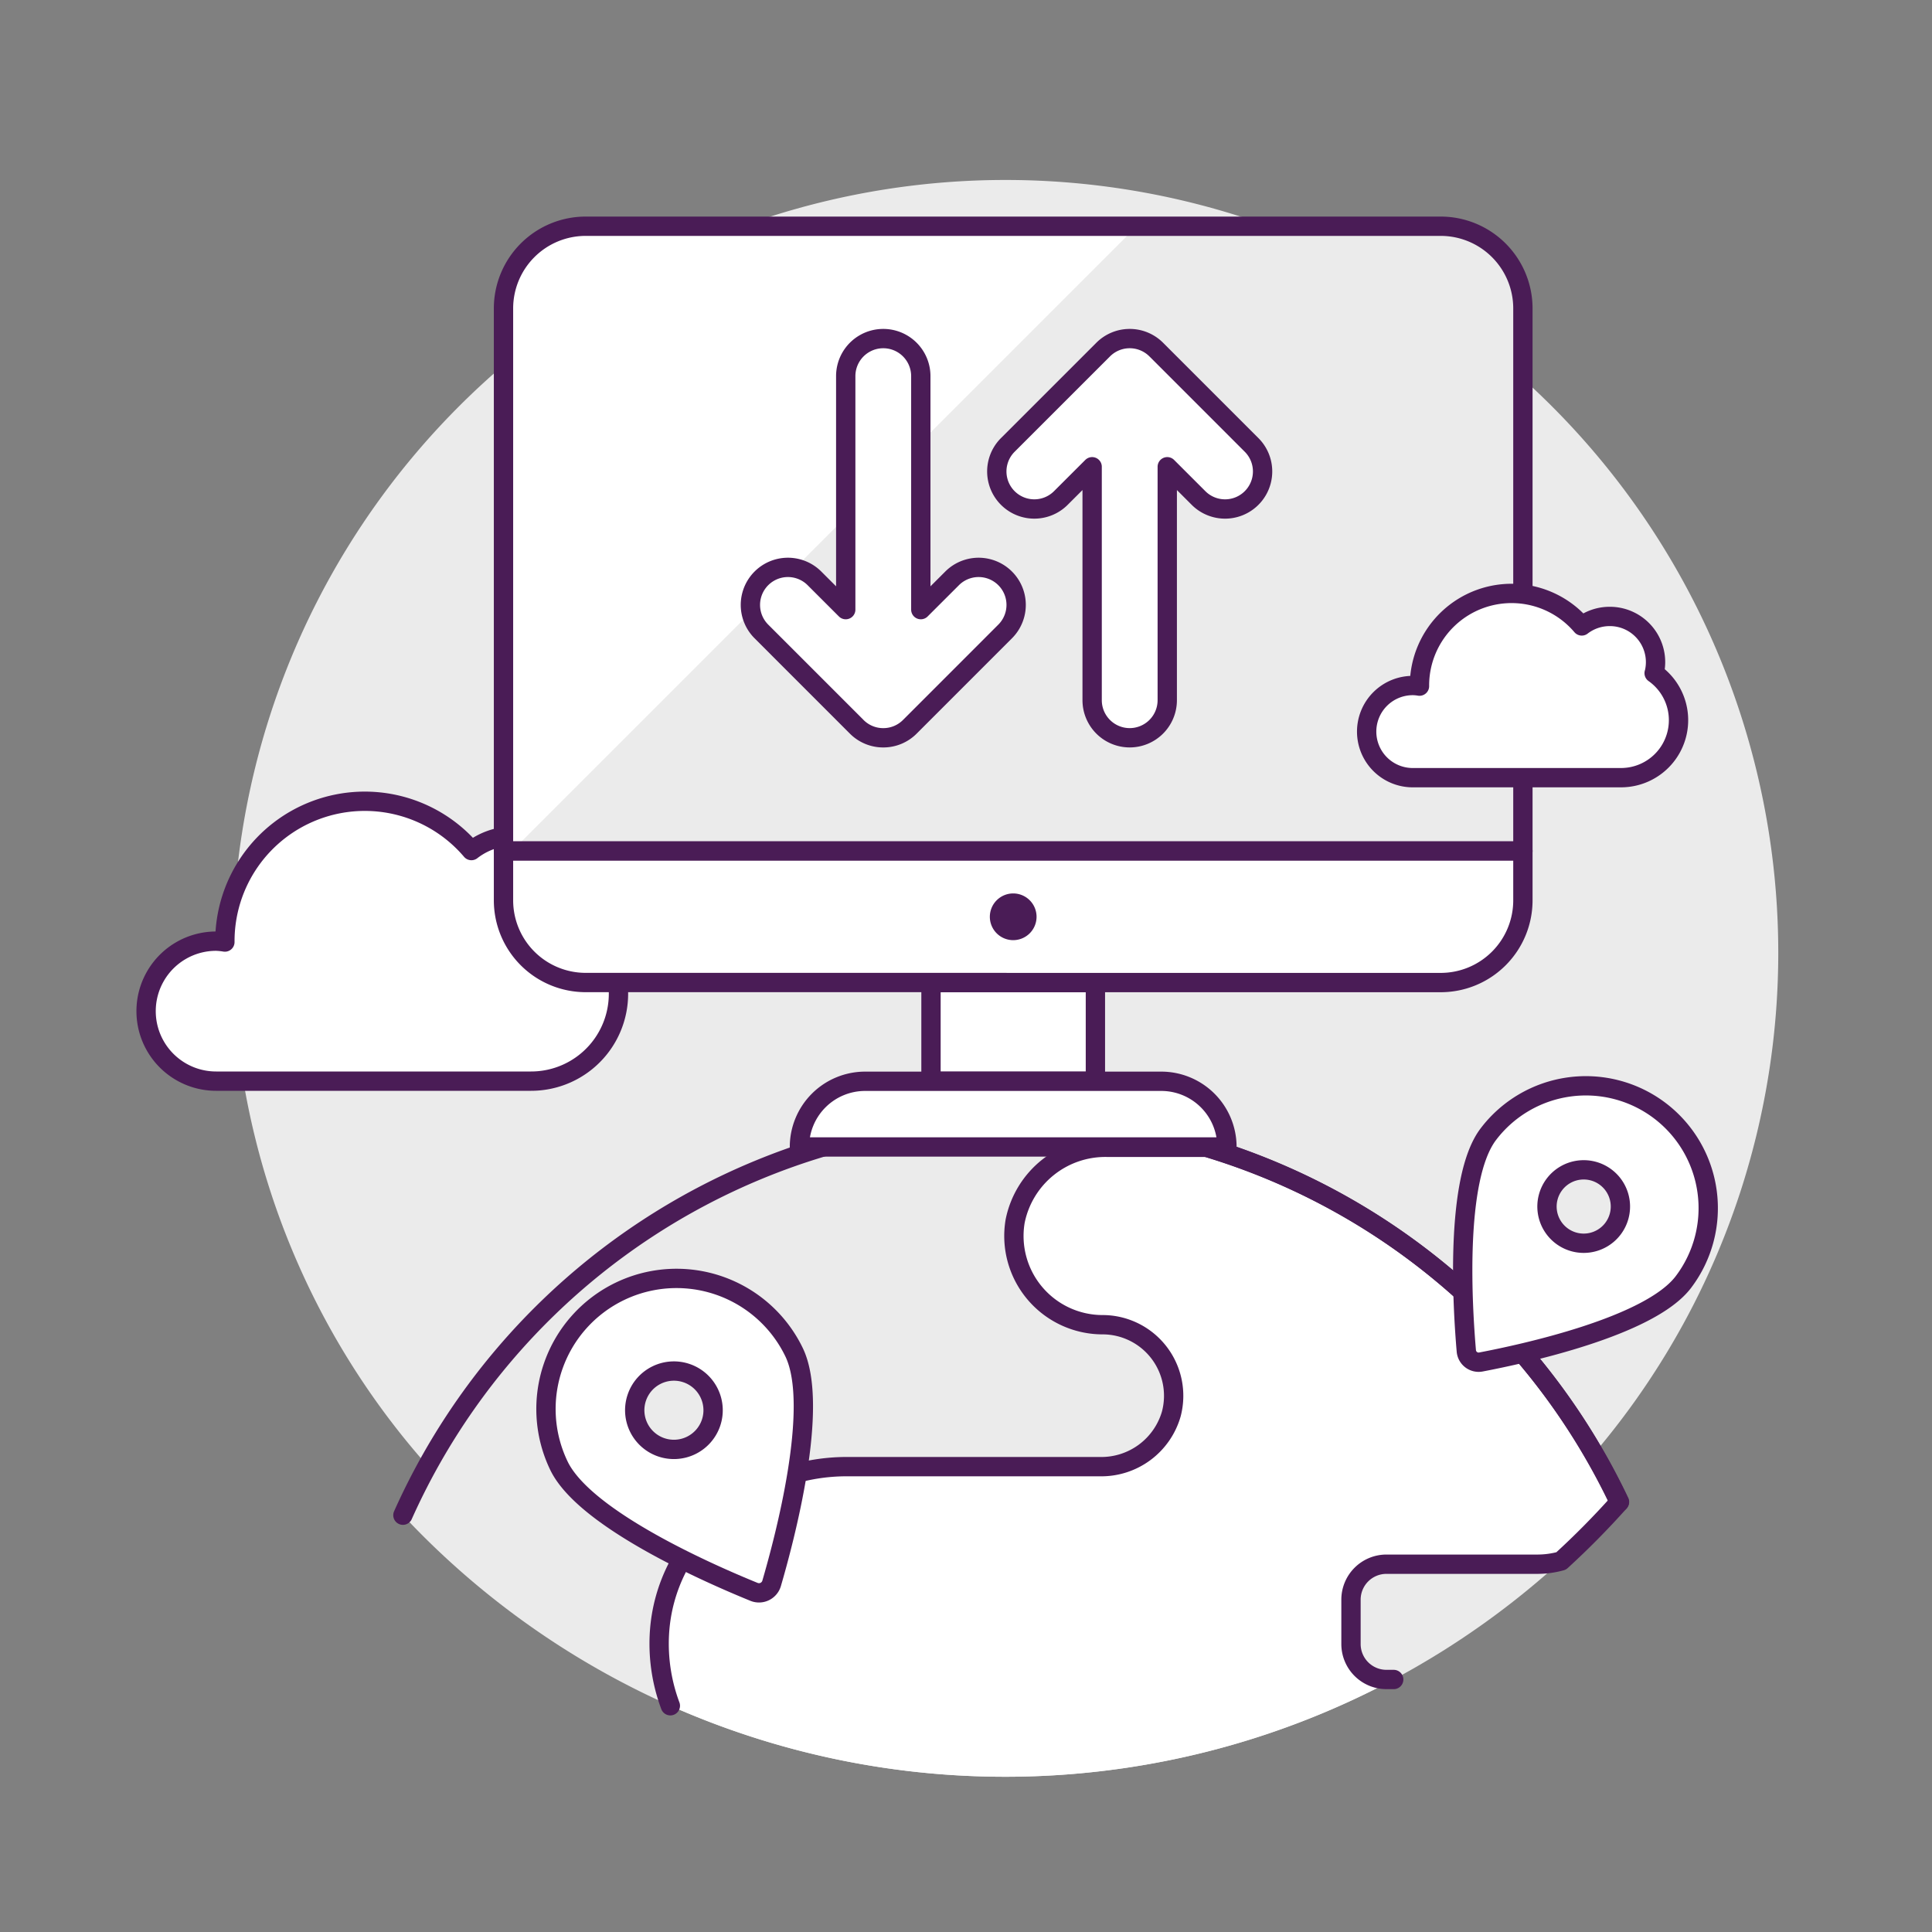
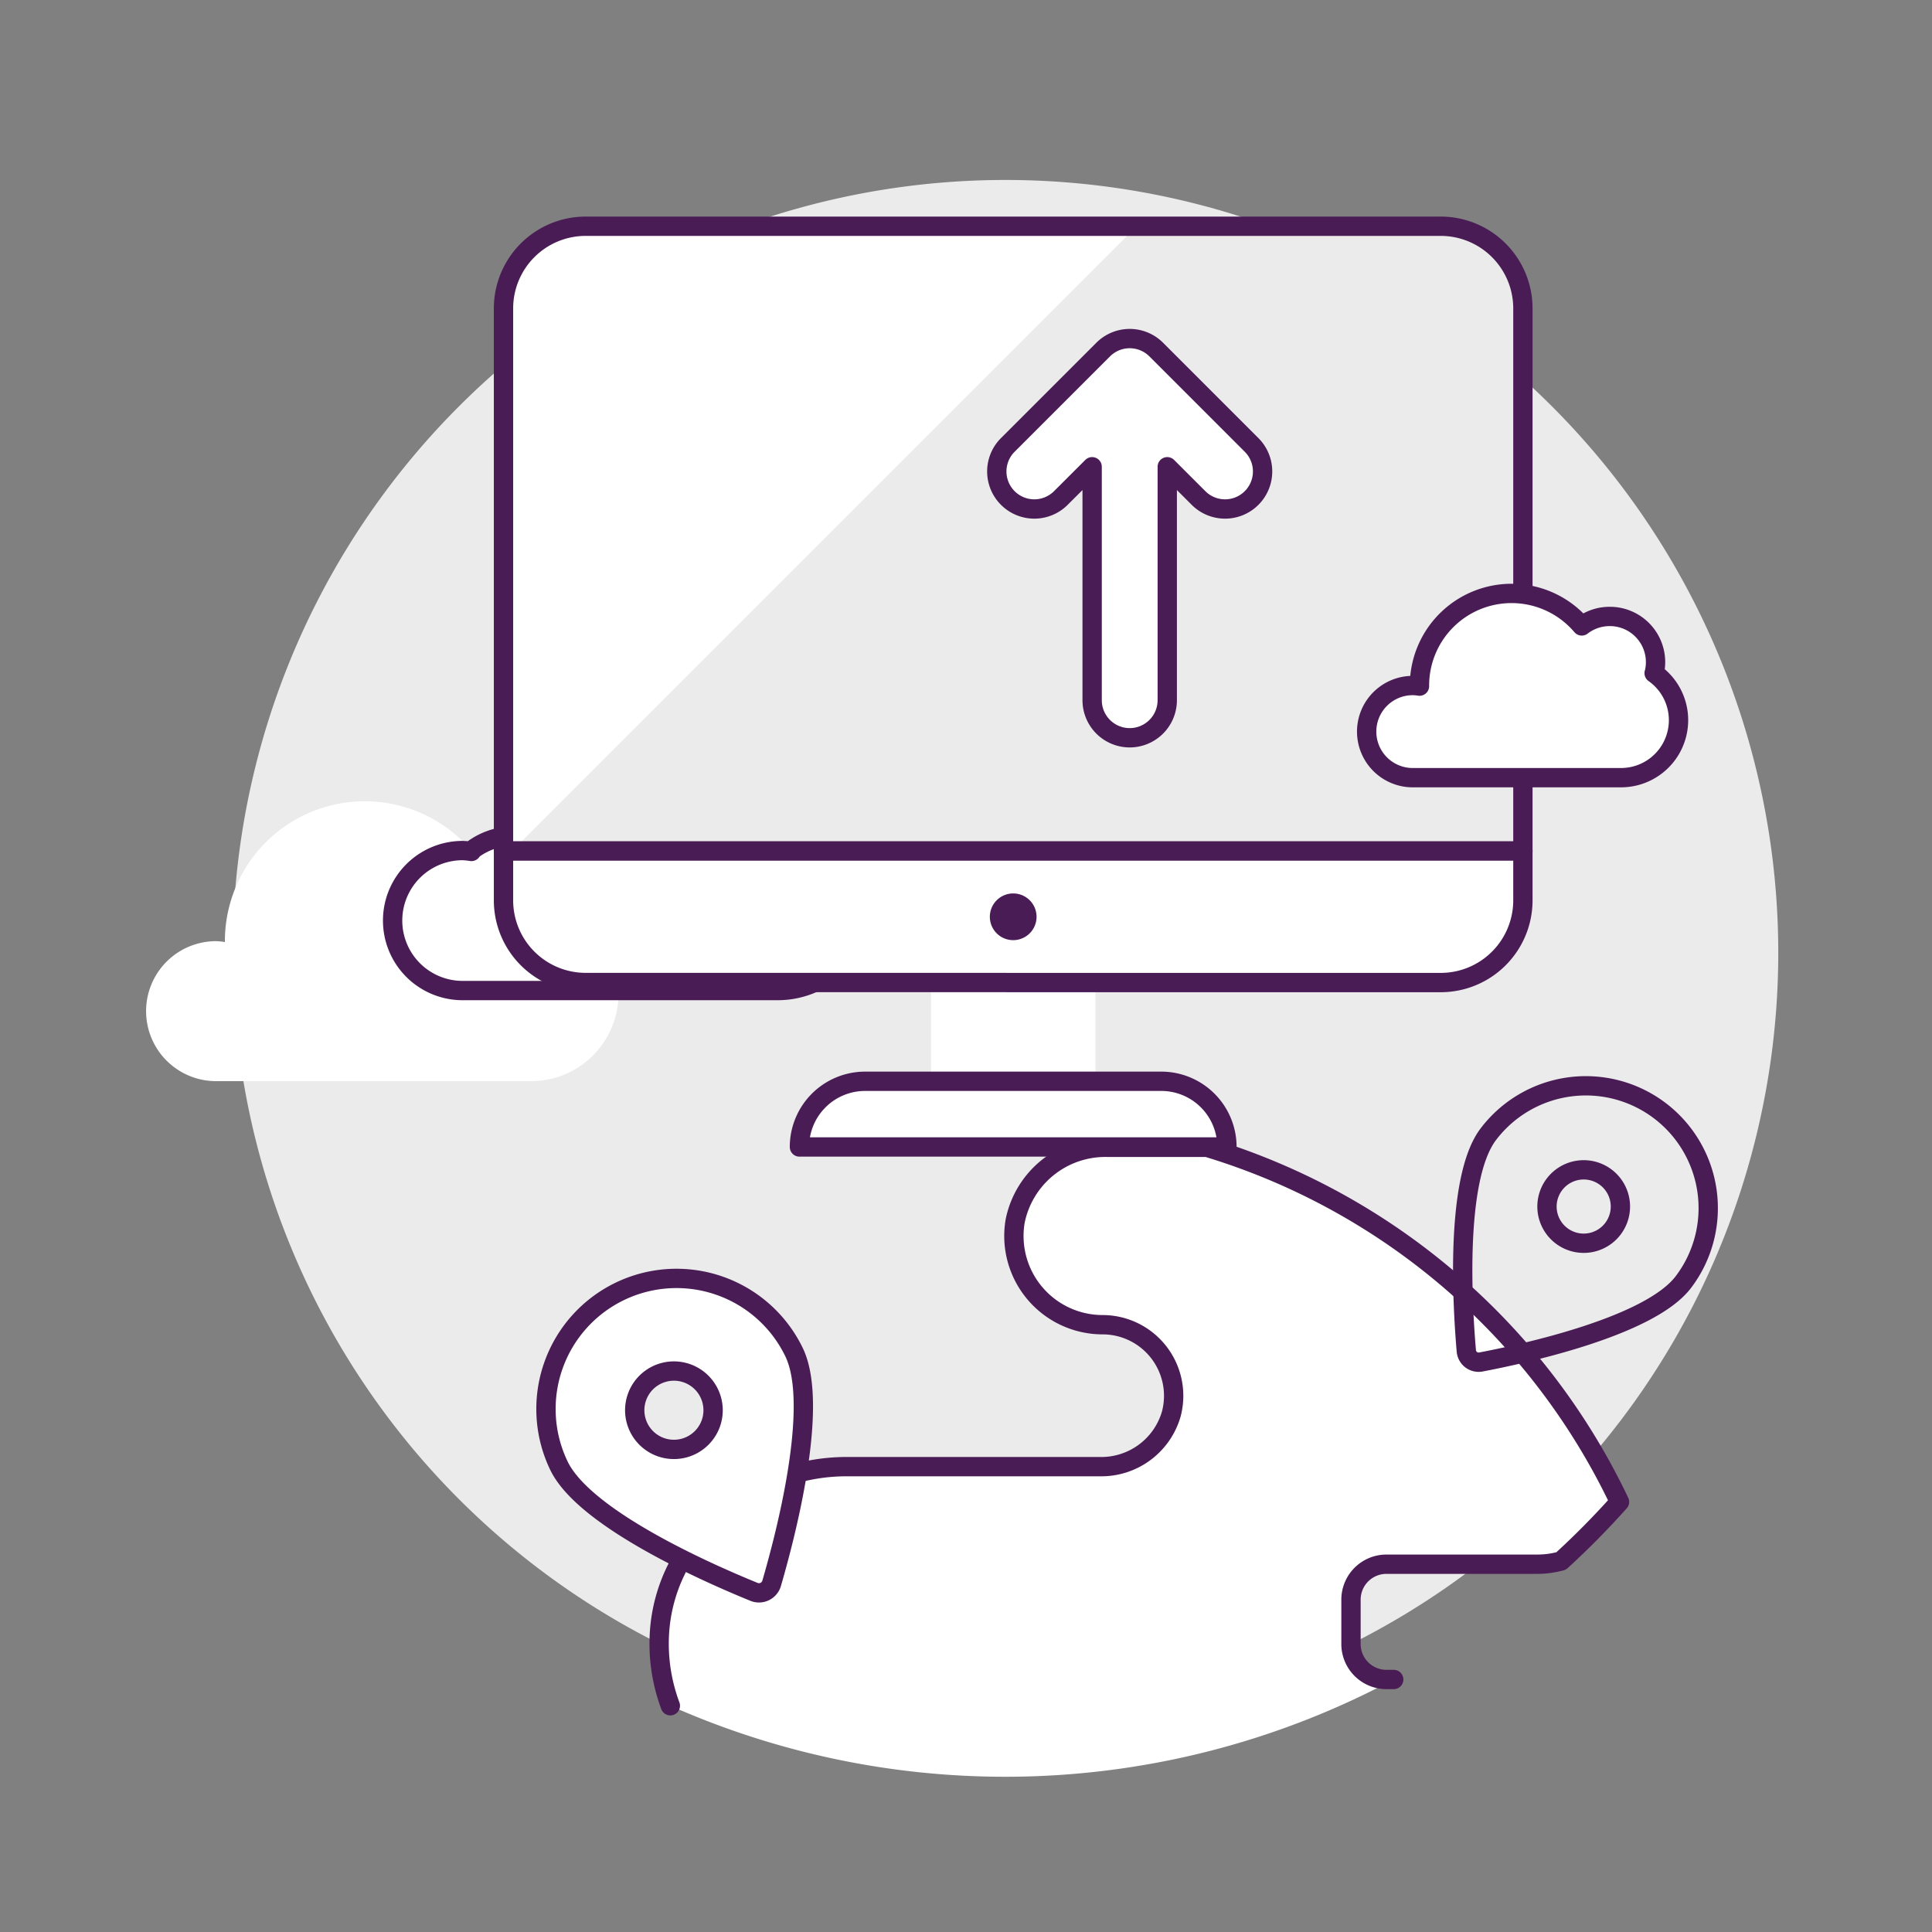
<svg xmlns="http://www.w3.org/2000/svg" version="1.1" viewBox="0 0 140 140" width="140" height="140">
  <rect x="0" y="0" width="140" height="140" fill="#808080" stroke="none" />
  <g transform="matrix(1.4,0,0,1.4,0,0)">
    <path d="M12.043 49.315 A40.000 40.000 0 1 0 92.043 49.315 A40.000 40.000 0 1 0 12.043 49.315 Z" fill="#ebebeb" />
-     <path d="M83.812,77.752a34.656,34.656,0,0,0-62.957.674,42.651,42.651,0,0,0,62.957-.674Z" fill="#ebebeb" />
    <path d="M62.475,59.384H57.318a4.761,4.761,0,0,0-4.774,3.82,4.594,4.594,0,0,0,4.528,5.362,3.68,3.68,0,0,1,3.555,4.617,3.769,3.769,0,0,1-3.7,2.729H43.818c-4.972,0-9.429,3.723-9.689,8.688a9.175,9.175,0,0,0,.568,3.688A42.68,42.68,0,0,0,72.138,86.93h-.374a1.836,1.836,0,0,1-1.837-1.836V82.8a1.836,1.836,0,0,1,1.837-1.837h7.851a4.591,4.591,0,0,0,1.191-.168q1.586-1.45,3.019-3.056A34.772,34.772,0,0,0,62.475,59.384Z" fill="#ffffff" />
-     <path d="M83.812,77.752a34.656,34.656,0,0,0-62.957.674" fill="none" stroke="#4a1c56" stroke-linecap="round" stroke-linejoin="round" />
    <path d="M72.138,86.93h-.374a1.836,1.836,0,0,1-1.837-1.836V82.8a1.836,1.836,0,0,1,1.837-1.837h7.851a4.591,4.591,0,0,0,1.191-.168q1.586-1.45,3.019-3.056a34.772,34.772,0,0,0-21.35-18.354H57.318a4.761,4.761,0,0,0-4.774,3.82,4.594,4.594,0,0,0,4.528,5.362,3.68,3.68,0,0,1,3.555,4.617,3.769,3.769,0,0,1-3.7,2.729H43.818c-4.972,0-9.429,3.723-9.689,8.688a9.175,9.175,0,0,0,.568,3.688" fill="none" stroke="#4a1c56" stroke-linecap="round" stroke-linejoin="round" />
    <path d="M32.078,66.843a6.759,6.759,0,0,0-3.147,9.023c1.351,2.8,7.943,5.651,10.1,6.53a.681.681,0,0,0,.907-.438c.653-2.236,2.515-9.168,1.163-11.968A6.756,6.756,0,0,0,32.078,66.843Zm3.686,7.976a2.028,2.028,0,1,1,.944-2.707A2.025,2.025,0,0,1,35.764,74.819Z" fill="#ffffff" />
    <path d="M32.078,66.843a6.759,6.759,0,0,0-3.147,9.023c1.351,2.8,7.943,5.651,10.1,6.53a.681.681,0,0,0,.907-.438c.653-2.236,2.515-9.168,1.163-11.968A6.756,6.756,0,0,0,32.078,66.843Zm3.686,7.976a2.028,2.028,0,1,1,.944-2.707A2.025,2.025,0,0,1,35.764,74.819Z" fill="none" stroke="#4a1c56" stroke-linecap="round" stroke-linejoin="round" />
-     <path d="M85.906,57.484a6.337,6.337,0,0,0-8.873,1.226c-1.759,2.323-1.323,9.041-1.136,11.217a.639.639,0,0,0,.753.57c2.145-.41,8.724-1.817,10.483-4.14A6.332,6.332,0,0,0,85.906,57.484Zm-5.081,6.481a1.9,1.9,0,1,1,2.662-.368A1.9,1.9,0,0,1,80.825,63.965Z" fill="#ffffff" />
    <path d="M85.906,57.484a6.337,6.337,0,0,0-8.873,1.226c-1.759,2.323-1.323,9.041-1.136,11.217a.639.639,0,0,0,.753.57c2.145-.41,8.724-1.817,10.483-4.14A6.332,6.332,0,0,0,85.906,57.484Zm-5.081,6.481a1.9,1.9,0,1,1,2.662-.368A1.9,1.9,0,0,1,80.825,63.965Z" fill="none" stroke="#4a1c56" stroke-linecap="round" stroke-linejoin="round" />
    <path d="M30.1,47.74a3.6,3.6,0,0,0-5.7-3.715A7.242,7.242,0,0,0,11.64,48.714c0,.015,0,.03,0,.046a3.421,3.421,0,0,0-.455-.046,3.623,3.623,0,1,0,0,7.246h16.3a4.523,4.523,0,0,0,2.61-8.22Z" fill="#ffffff" />
-     <path d="M30.1,47.74a3.6,3.6,0,0,0-5.7-3.715A7.242,7.242,0,0,0,11.64,48.714c0,.015,0,.03,0,.046a3.421,3.421,0,0,0-.455-.046,3.623,3.623,0,1,0,0,7.246h16.3a4.523,4.523,0,0,0,2.61-8.22Z" fill="none" stroke="#4a1c56" stroke-linecap="round" stroke-linejoin="round" />
+     <path d="M30.1,47.74a3.6,3.6,0,0,0-5.7-3.715c0,.015,0,.03,0,.046a3.421,3.421,0,0,0-.455-.046,3.623,3.623,0,1,0,0,7.246h16.3a4.523,4.523,0,0,0,2.61-8.22Z" fill="none" stroke="#4a1c56" stroke-linecap="round" stroke-linejoin="round" />
    <path d="M48.188 50.857H56.698V55.963H48.188z" fill="#ffffff" />
-     <path d="M48.188 50.857H56.698V55.963H48.188z" fill="none" stroke="#4a1c56" stroke-linecap="round" stroke-linejoin="round" />
    <path d="M63.506,59.367H41.379a3.4,3.4,0,0,1,3.4-3.4H60.1A3.4,3.4,0,0,1,63.506,59.367Z" fill="#ffffff" stroke="#4a1c56" stroke-linecap="round" stroke-linejoin="round" />
    <path d="M74.569,11.71H30.316a4.255,4.255,0,0,0-4.255,4.255V44.049H78.825V15.965A4.256,4.256,0,0,0,74.569,11.71Z" fill="#ebebeb" />
    <path d="M58.837,11.71H30.316a4.255,4.255,0,0,0-4.255,4.255V44.049H26.5Z" fill="#ffffff" />
    <path d="M74.569,11.71H30.316a4.255,4.255,0,0,0-4.255,4.255V44.049H78.825V15.965A4.256,4.256,0,0,0,74.569,11.71Z" fill="none" stroke="#4a1c56" stroke-linecap="round" stroke-linejoin="round" />
    <path d="M74.569,50.857A4.255,4.255,0,0,0,78.825,46.6V44.049H26.061V46.6a4.255,4.255,0,0,0,4.255,4.255Z" fill="#ffffff" stroke="#4a1c56" stroke-linecap="round" stroke-linejoin="round" />
    <path d="M51.734 47.453 A0.709 0.709 0 1 0 53.152 47.453 A0.709 0.709 0 1 0 51.734 47.453 Z" fill="#4a1c56" stroke="#4a1c56" stroke-miterlimit="10" />
    <path d="M58.472,38.187a1.945,1.945,0,0,1-1.943-1.942V24.159L54.91,25.776a1.942,1.942,0,1,1-2.747-2.746L57.1,18.094a1.942,1.942,0,0,1,2.747,0l4.936,4.936a1.942,1.942,0,1,1-2.748,2.746l-1.618-1.617V36.245A1.945,1.945,0,0,1,58.472,38.187Z" fill="#ffffff" stroke="#4a1c56" stroke-linecap="round" stroke-linejoin="round" />
-     <path d="M45.718,38.188a1.93,1.93,0,0,1-1.374-.569l-4.935-4.936a1.942,1.942,0,1,1,2.748-2.746l1.618,1.617V19.468a1.943,1.943,0,0,1,3.886,0V31.554l1.619-1.617a1.942,1.942,0,1,1,2.747,2.746l-4.935,4.936A1.932,1.932,0,0,1,45.718,38.188Z" fill="#ffffff" stroke="#4a1c56" stroke-linecap="round" stroke-linejoin="round" />
    <path d="M85.621,34.843a2.365,2.365,0,0,0-2.314-2.936,2.363,2.363,0,0,0-1.435.491,4.766,4.766,0,0,0-8.4,3.085v.031a2.277,2.277,0,0,0-.3-.031,2.385,2.385,0,1,0,0,4.769H83.9a2.976,2.976,0,0,0,1.718-5.409Z" fill="#ffffff" />
    <path d="M85.621,34.843a2.365,2.365,0,0,0-2.314-2.936,2.363,2.363,0,0,0-1.435.491,4.766,4.766,0,0,0-8.4,3.085v.031a2.277,2.277,0,0,0-.3-.031,2.385,2.385,0,1,0,0,4.769H83.9a2.976,2.976,0,0,0,1.718-5.409Z" fill="none" stroke="#4a1c56" stroke-linecap="round" stroke-linejoin="round" />
  </g>
</svg>